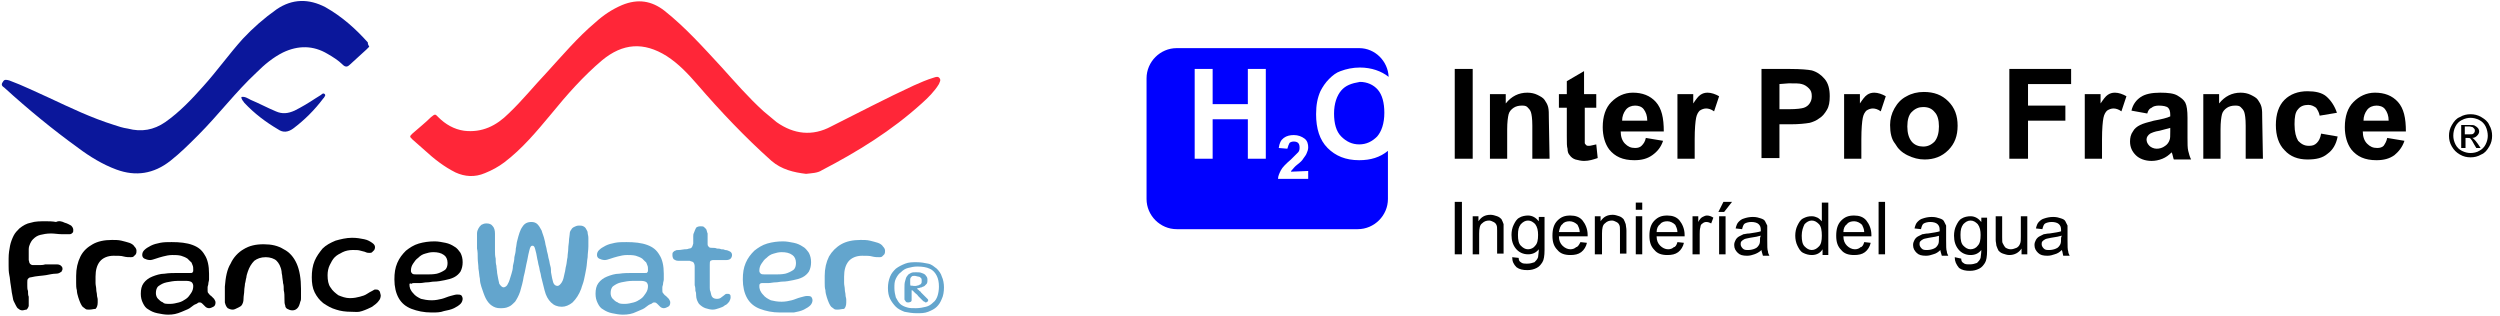
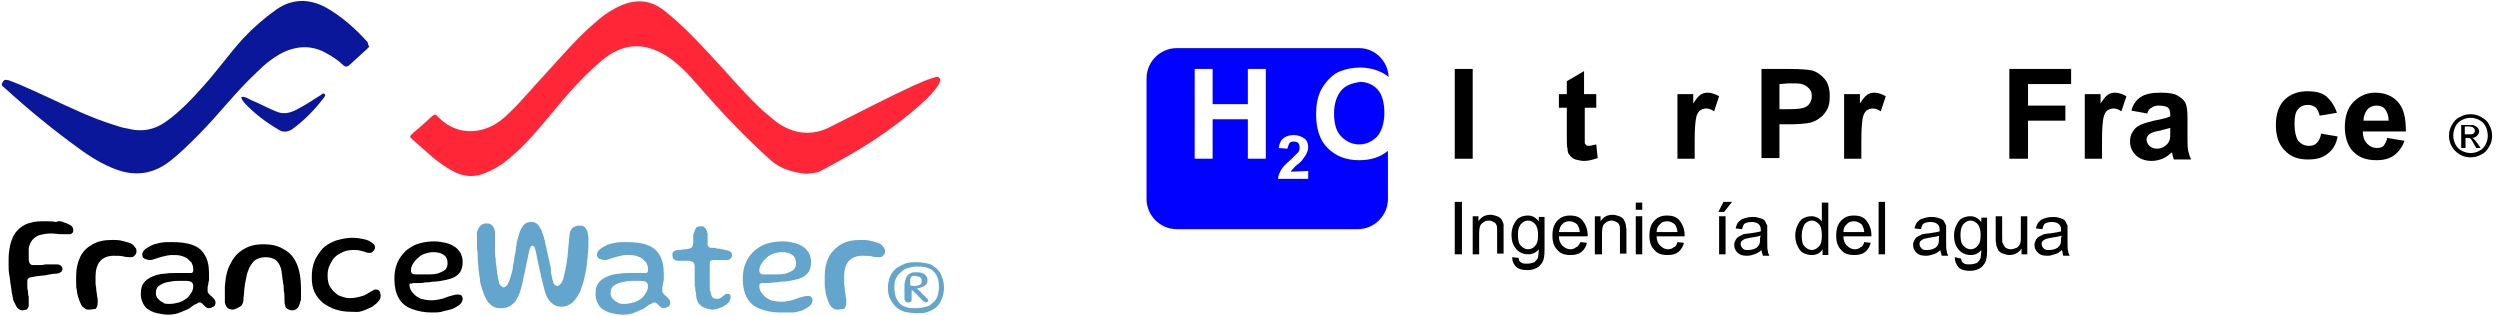
<svg xmlns="http://www.w3.org/2000/svg" version="1.1" id="Layer_1" x="0px" y="0px" viewBox="0 0 348 44" style="enable-background:new 0 0 348 44;" xml:space="preserve">
  <style type="text/css">
	.st0{fill:#0001FF;}
	.st1{fill:#63A5CD;}
	.st2{fill:#FF2638;}
	.st3{fill:#0B179B;}
</style>
  <g>
    <g>
      <path d="M202.5,22.1V9.6h2.5v12.5C205.1,22.1,202.5,22.1,202.5,22.1z" />
-       <path d="M215.7,22.1h-2.4v-4.6c0-1-0.1-1.6-0.2-1.9c-0.1-0.3-0.3-0.5-0.5-0.7c-0.2-0.2-0.5-0.2-0.8-0.2c-0.4,0-0.8,0.1-1.1,0.3    c-0.3,0.2-0.6,0.5-0.7,0.9c-0.1,0.4-0.2,1.1-0.2,2.1v4.1h-2.4v-9h2.2v1.3c0.8-1,1.8-1.5,3-1.5c0.5,0,1,0.1,1.4,0.3    c0.4,0.2,0.8,0.4,1,0.7c0.2,0.3,0.4,0.6,0.5,1c0.1,0.4,0.1,0.9,0.1,1.6L215.7,22.1L215.7,22.1z" />
      <path d="M222.2,13.1V15h-1.6v3.6c0,0.7,0,1.2,0,1.3c0,0.1,0.1,0.2,0.2,0.3c0.1,0.1,0.2,0.1,0.4,0.1c0.2,0,0.5-0.1,1-0.2l0.2,1.9    c-0.6,0.2-1.2,0.4-1.9,0.4c-0.4,0-0.8-0.1-1.2-0.2c-0.3-0.1-0.6-0.3-0.8-0.6c-0.2-0.2-0.3-0.5-0.3-0.9c-0.1-0.3-0.1-0.8-0.1-1.7    V15h-1.1v-1.9h1.1v-1.8l2.4-1.4v3.2H222.2z" />
-       <path d="M229.1,19.2l2.4,0.4c-0.3,0.9-0.8,1.5-1.5,2c-0.7,0.5-1.5,0.7-2.5,0.7c-1.6,0-2.7-0.5-3.5-1.5c-0.6-0.8-0.9-1.9-0.9-3.1    c0-1.5,0.4-2.7,1.2-3.5c0.8-0.8,1.8-1.3,3-1.3c1.3,0,2.4,0.4,3.2,1.3s1.1,2.2,1.1,4.1h-6c0,0.7,0.2,1.3,0.6,1.7    c0.4,0.4,0.8,0.6,1.4,0.6c0.4,0,0.7-0.1,0.9-0.3C228.8,20,229,19.7,229.1,19.2z M229.3,16.8c0-0.7-0.2-1.2-0.5-1.6    c-0.3-0.4-0.8-0.5-1.2-0.5c-0.5,0-1,0.2-1.3,0.6c-0.3,0.4-0.5,0.9-0.5,1.5H229.3z" />
      <path d="M235.9,22.1h-2.4v-9h2.2v1.3c0.4-0.6,0.7-1,1-1.2c0.3-0.2,0.6-0.3,1-0.3c0.5,0,1.1,0.2,1.6,0.5l-0.7,2.1    c-0.4-0.3-0.8-0.4-1.1-0.4c-0.3,0-0.6,0.1-0.9,0.3c-0.2,0.2-0.4,0.5-0.5,1c-0.1,0.5-0.2,1.5-0.2,3L235.9,22.1L235.9,22.1z" />
    </g>
    <g>
      <path d="M245.2,22.1V9.6h4c1.5,0,2.5,0.1,3,0.2c0.7,0.2,1.3,0.6,1.8,1.2c0.5,0.6,0.7,1.4,0.7,2.4c0,0.8-0.1,1.4-0.4,1.9    c-0.3,0.5-0.6,0.9-1.1,1.2c-0.4,0.3-0.9,0.5-1.3,0.6c-0.6,0.1-1.5,0.2-2.6,0.2h-1.6v4.7H245.2z M247.7,11.7v3.5h1.4    c1,0,1.7-0.1,2-0.2c0.3-0.1,0.6-0.3,0.8-0.6c0.2-0.3,0.3-0.6,0.3-1c0-0.5-0.1-0.8-0.4-1.1c-0.3-0.3-0.6-0.5-1-0.6    c-0.3-0.1-0.9-0.1-1.8-0.1L247.7,11.7L247.7,11.7z" />
      <path d="M259.1,22.1h-2.4v-9h2.2v1.3c0.4-0.6,0.7-1,1-1.2c0.3-0.2,0.6-0.3,1-0.3c0.5,0,1.1,0.2,1.6,0.5l-0.7,2.1    c-0.4-0.3-0.8-0.4-1.1-0.4c-0.3,0-0.6,0.1-0.9,0.3c-0.2,0.2-0.4,0.5-0.5,1c-0.1,0.5-0.2,1.5-0.2,3L259.1,22.1L259.1,22.1z" />
-       <path d="M263.1,17.4c0-0.8,0.2-1.6,0.6-2.3c0.4-0.7,0.9-1.3,1.7-1.7c0.7-0.4,1.5-0.6,2.4-0.6c1.4,0,2.5,0.4,3.4,1.3    c0.9,0.9,1.3,2,1.3,3.4c0,1.4-0.4,2.5-1.3,3.4c-0.9,0.9-2,1.3-3.3,1.3c-0.8,0-1.6-0.2-2.4-0.6c-0.8-0.4-1.3-0.9-1.7-1.6    C263.3,19.4,263.1,18.5,263.1,17.4z M265.5,17.6c0,0.9,0.2,1.6,0.6,2.1c0.4,0.5,1,0.7,1.6,0.7c0.6,0,1.1-0.2,1.6-0.7    c0.4-0.5,0.6-1.2,0.6-2.1c0-0.9-0.2-1.6-0.6-2c-0.4-0.5-0.9-0.7-1.6-0.7c-0.6,0-1.1,0.2-1.6,0.7C265.7,16,265.5,16.7,265.5,17.6z" />
    </g>
    <g>
      <path d="M279.7,22.1V9.6h8.6v2.1h-6v3h5.2v2.1h-5.2v5.3H279.7z" />
      <path d="M292.6,22.1h-2.4v-9h2.2v1.3c0.4-0.6,0.7-1,1-1.2c0.3-0.2,0.6-0.3,1-0.3c0.5,0,1.1,0.2,1.6,0.5l-0.7,2.1    c-0.4-0.3-0.8-0.4-1.1-0.4c-0.3,0-0.6,0.1-0.9,0.3c-0.2,0.2-0.4,0.5-0.5,1s-0.2,1.5-0.2,3L292.6,22.1L292.6,22.1z" />
      <path d="M298.9,15.8l-2.2-0.4c0.2-0.9,0.7-1.5,1.3-1.9c0.6-0.4,1.5-0.6,2.7-0.6c1.1,0,1.9,0.1,2.4,0.4c0.5,0.3,0.9,0.6,1.1,1    c0.2,0.4,0.3,1.1,0.3,2.1l0,2.8c0,0.8,0,1.4,0.1,1.8c0.1,0.4,0.2,0.8,0.4,1.2h-2.4c-0.1-0.2-0.1-0.4-0.2-0.7    c0-0.1-0.1-0.2-0.1-0.3c-0.4,0.4-0.8,0.7-1.3,0.9c-0.5,0.2-1,0.3-1.5,0.3c-0.9,0-1.7-0.3-2.2-0.8c-0.5-0.5-0.8-1.1-0.8-1.9    c0-0.5,0.1-1,0.4-1.4c0.2-0.4,0.6-0.7,1-0.9c0.4-0.2,1.1-0.4,1.9-0.6c1.1-0.2,1.9-0.4,2.3-0.6V16c0-0.5-0.1-0.8-0.3-1    c-0.2-0.2-0.7-0.3-1.3-0.3c-0.4,0-0.8,0.1-1,0.3C299.2,15.1,299,15.4,298.9,15.8z M302.1,17.8c-0.3,0.1-0.8,0.2-1.5,0.4    c-0.7,0.1-1.1,0.3-1.3,0.4c-0.3,0.2-0.5,0.5-0.5,0.8c0,0.3,0.1,0.6,0.4,0.9c0.2,0.2,0.6,0.4,1,0.4c0.4,0,0.8-0.1,1.2-0.4    c0.3-0.2,0.5-0.5,0.6-0.8c0.1-0.2,0.1-0.6,0.1-1.2L302.1,17.8L302.1,17.8z" />
-       <path d="M315,22.1h-2.4v-4.6c0-1-0.1-1.6-0.2-1.9c-0.1-0.3-0.3-0.5-0.5-0.7c-0.2-0.2-0.5-0.2-0.8-0.2c-0.4,0-0.8,0.1-1.1,0.3    c-0.3,0.2-0.6,0.5-0.7,0.9c-0.1,0.4-0.2,1.1-0.2,2.1v4.1h-2.4v-9h2.2v1.3c0.8-1,1.8-1.5,3-1.5c0.5,0,1,0.1,1.4,0.3    c0.4,0.2,0.8,0.4,1,0.7c0.2,0.3,0.4,0.6,0.5,1c0.1,0.4,0.1,0.9,0.1,1.6L315,22.1L315,22.1z" />
      <path d="M325.3,15.7l-2.4,0.4c-0.1-0.5-0.3-0.8-0.5-1.1c-0.3-0.2-0.6-0.4-1.1-0.4c-0.6,0-1.1,0.2-1.4,0.6    c-0.4,0.4-0.5,1.1-0.5,2.1c0,1.1,0.2,1.8,0.5,2.3c0.4,0.4,0.8,0.7,1.5,0.7c0.5,0,0.8-0.1,1.1-0.4c0.3-0.3,0.5-0.7,0.6-1.3l2.3,0.4    c-0.2,1.1-0.7,1.9-1.4,2.4c-0.7,0.6-1.6,0.8-2.8,0.8c-1.3,0-2.4-0.4-3.2-1.3c-0.8-0.8-1.2-2-1.2-3.5c0-1.5,0.4-2.7,1.2-3.5    c0.8-0.8,1.9-1.2,3.2-1.2c1.1,0,2,0.2,2.6,0.7C324.5,14,325,14.8,325.3,15.7z" />
      <path d="M332.3,19.2l2.4,0.4c-0.3,0.9-0.8,1.5-1.4,2c-0.7,0.5-1.5,0.7-2.5,0.7c-1.6,0-2.7-0.5-3.5-1.5c-0.6-0.8-0.9-1.9-0.9-3.1    c0-1.5,0.4-2.7,1.2-3.5c0.8-0.8,1.8-1.3,3-1.3c1.3,0,2.4,0.4,3.2,1.3c0.8,0.9,1.1,2.2,1.1,4.1h-6c0,0.7,0.2,1.3,0.6,1.7    c0.4,0.4,0.8,0.6,1.4,0.6c0.4,0,0.7-0.1,0.9-0.3C332,20,332.2,19.7,332.3,19.2z M332.5,16.8c0-0.7-0.2-1.2-0.5-1.6    c-0.3-0.4-0.8-0.5-1.2-0.5c-0.5,0-1,0.2-1.3,0.6c-0.3,0.4-0.5,0.9-0.5,1.5H332.5z" />
    </g>
  </g>
  <g>
    <path d="M202.5,35.4v-7.3h1v7.3H202.5z" />
    <path d="M205,35.4v-5.3h0.8v0.7c0.4-0.6,0.9-0.9,1.7-0.9c0.3,0,0.6,0.1,0.9,0.2c0.3,0.1,0.5,0.3,0.6,0.4c0.1,0.2,0.2,0.4,0.3,0.7   c0,0.2,0,0.5,0,0.9v3.2h-0.9v-3.2c0-0.4,0-0.6-0.1-0.8c-0.1-0.2-0.2-0.3-0.4-0.4c-0.2-0.1-0.4-0.2-0.6-0.2c-0.4,0-0.7,0.1-1,0.4   c-0.3,0.2-0.4,0.7-0.4,1.4v2.9L205,35.4L205,35.4z" />
    <path d="M210.5,35.8l0.9,0.1c0,0.3,0.1,0.5,0.3,0.6c0.2,0.2,0.5,0.2,0.9,0.2c0.4,0,0.7-0.1,1-0.2c0.2-0.2,0.4-0.4,0.5-0.7   c0-0.2,0.1-0.6,0.1-1.1c-0.4,0.5-0.9,0.7-1.5,0.7c-0.7,0-1.3-0.3-1.7-0.8c-0.4-0.5-0.6-1.1-0.6-1.9c0-0.5,0.1-1,0.3-1.4   c0.2-0.4,0.4-0.8,0.8-1c0.3-0.2,0.8-0.3,1.2-0.3c0.6,0,1.1,0.3,1.5,0.8v-0.6h0.8v4.6c0,0.8-0.1,1.4-0.3,1.7   c-0.2,0.3-0.4,0.6-0.8,0.8c-0.4,0.2-0.8,0.3-1.3,0.3c-0.6,0-1.1-0.1-1.5-0.4C210.7,36.8,210.5,36.4,210.5,35.8z M211.3,32.7   c0,0.7,0.1,1.2,0.4,1.5c0.3,0.3,0.6,0.5,1,0.5c0.4,0,0.8-0.2,1-0.5c0.3-0.3,0.4-0.8,0.4-1.5c0-0.6-0.1-1.1-0.4-1.5   c-0.3-0.3-0.6-0.5-1-0.5c-0.4,0-0.7,0.2-1,0.5C211.4,31.6,211.3,32,211.3,32.7z" />
    <path d="M220,33.7l0.9,0.1c-0.1,0.5-0.4,1-0.8,1.3c-0.4,0.3-0.9,0.4-1.5,0.4c-0.8,0-1.4-0.2-1.8-0.7c-0.5-0.5-0.7-1.1-0.7-2   c0-0.9,0.2-1.6,0.7-2.1c0.5-0.5,1-0.7,1.8-0.7c0.7,0,1.3,0.2,1.7,0.7c0.4,0.5,0.7,1.2,0.7,2c0,0.1,0,0.1,0,0.2H217   c0,0.6,0.2,1,0.5,1.3c0.3,0.3,0.7,0.5,1.1,0.5c0.3,0,0.6-0.1,0.8-0.3C219.6,34.4,219.8,34.1,220,33.7z M217,32.3h2.9   c0-0.4-0.2-0.8-0.3-1c-0.3-0.3-0.7-0.5-1.1-0.5c-0.4,0-0.8,0.1-1,0.4C217.2,31.4,217.1,31.8,217,32.3z" />
    <path d="M222,35.4v-5.3h0.8v0.7c0.4-0.6,0.9-0.9,1.7-0.9c0.3,0,0.6,0.1,0.9,0.2c0.3,0.1,0.5,0.3,0.6,0.4c0.1,0.2,0.2,0.4,0.3,0.7   c0,0.2,0.1,0.5,0.1,0.9v3.2h-0.9v-3.2c0-0.4,0-0.6-0.1-0.8c-0.1-0.2-0.2-0.3-0.4-0.4c-0.2-0.1-0.4-0.2-0.6-0.2   c-0.4,0-0.7,0.1-1,0.4c-0.3,0.2-0.4,0.7-0.4,1.4v2.9L222,35.4L222,35.4z" />
    <path d="M227.7,29.2v-1h0.9v1H227.7z M227.7,35.4v-5.3h0.9v5.3H227.7z" />
    <path d="M233.5,33.7l0.9,0.1c-0.1,0.5-0.4,1-0.8,1.3c-0.4,0.3-0.9,0.4-1.5,0.4c-0.8,0-1.4-0.2-1.8-0.7c-0.5-0.5-0.7-1.1-0.7-2   c0-0.9,0.2-1.6,0.7-2.1c0.5-0.5,1-0.7,1.8-0.7c0.7,0,1.3,0.2,1.7,0.7c0.4,0.5,0.7,1.2,0.7,2c0,0.1,0,0.1,0,0.2h-3.9   c0,0.6,0.2,1,0.5,1.3c0.3,0.3,0.7,0.5,1.1,0.5c0.3,0,0.6-0.1,0.8-0.3C233.2,34.4,233.4,34.1,233.5,33.7z M230.6,32.3h2.9   c0-0.4-0.2-0.8-0.3-1c-0.3-0.3-0.7-0.5-1.1-0.5c-0.4,0-0.8,0.1-1,0.4C230.8,31.4,230.6,31.8,230.6,32.3z" />
-     <path d="M235.6,35.4v-5.3h0.8v0.8c0.2-0.4,0.4-0.6,0.6-0.7c0.2-0.1,0.4-0.2,0.6-0.2c0.3,0,0.6,0.1,0.9,0.3l-0.3,0.8   c-0.2-0.1-0.4-0.2-0.7-0.2c-0.2,0-0.4,0.1-0.5,0.2c-0.2,0.1-0.3,0.3-0.3,0.5c-0.1,0.3-0.1,0.7-0.1,1v2.8   C236.5,35.4,235.6,35.4,235.6,35.4z" />
    <path d="M239.2,29.5l0.7-1.4h1.2l-1.1,1.4H239.2z M239.3,35.4v-5.3h0.9v5.3H239.3z" />
    <path d="M245.2,34.8c-0.3,0.3-0.7,0.5-1,0.6c-0.3,0.1-0.6,0.2-1,0.2c-0.6,0-1-0.1-1.3-0.4c-0.3-0.3-0.5-0.6-0.5-1.1   c0-0.3,0.1-0.5,0.2-0.7c0.1-0.2,0.3-0.4,0.5-0.5s0.4-0.2,0.6-0.3c0.2,0,0.4-0.1,0.8-0.1c0.7-0.1,1.3-0.2,1.6-0.3c0-0.1,0-0.2,0-0.2   c0-0.4-0.1-0.6-0.3-0.8c-0.2-0.2-0.6-0.3-1-0.3c-0.4,0-0.7,0.1-0.9,0.2c-0.2,0.1-0.3,0.4-0.4,0.8l-0.9-0.1c0.1-0.4,0.2-0.7,0.4-0.9   c0.2-0.2,0.4-0.4,0.8-0.5c0.3-0.1,0.7-0.2,1.2-0.2c0.5,0,0.8,0.1,1.1,0.2c0.3,0.1,0.5,0.2,0.6,0.4c0.1,0.2,0.2,0.4,0.3,0.6   c0,0.2,0,0.4,0,0.8v1.2c0,0.8,0,1.4,0.1,1.6c0,0.2,0.1,0.4,0.2,0.6h-0.9C245.3,35.2,245.2,35,245.2,34.8z M245.1,32.8   c-0.3,0.1-0.8,0.2-1.5,0.3c-0.4,0.1-0.6,0.1-0.8,0.2c-0.2,0.1-0.3,0.2-0.4,0.3c-0.1,0.1-0.1,0.3-0.1,0.4c0,0.2,0.1,0.4,0.3,0.6   c0.2,0.2,0.4,0.2,0.8,0.2c0.3,0,0.7-0.1,0.9-0.2c0.3-0.1,0.5-0.4,0.6-0.6c0.1-0.2,0.1-0.5,0.1-0.9L245.1,32.8L245.1,32.8z" />
    <path d="M253.7,35.4v-0.7c-0.3,0.5-0.8,0.8-1.5,0.8c-0.4,0-0.8-0.1-1.2-0.3c-0.4-0.2-0.6-0.6-0.8-1c-0.2-0.4-0.3-0.9-0.3-1.4   c0-0.5,0.1-1,0.3-1.4c0.2-0.4,0.4-0.8,0.8-1c0.4-0.2,0.7-0.3,1.2-0.3c0.3,0,0.6,0.1,0.8,0.2c0.2,0.1,0.4,0.3,0.6,0.5v-2.6h0.9v7.3   H253.7z M250.8,32.8c0,0.7,0.1,1.2,0.4,1.5c0.3,0.3,0.6,0.5,1,0.5c0.4,0,0.7-0.2,1-0.5c0.3-0.3,0.4-0.8,0.4-1.5   c0-0.7-0.1-1.3-0.4-1.6c-0.3-0.3-0.6-0.5-1-0.5c-0.4,0-0.7,0.2-1,0.5C251,31.6,250.8,32.1,250.8,32.8z" />
    <path d="M259.5,33.7l0.9,0.1c-0.1,0.5-0.4,1-0.8,1.3c-0.4,0.3-0.9,0.4-1.5,0.4c-0.8,0-1.4-0.2-1.8-0.7c-0.5-0.5-0.7-1.1-0.7-2   c0-0.9,0.2-1.6,0.7-2.1c0.5-0.5,1-0.7,1.8-0.7c0.7,0,1.3,0.2,1.7,0.7c0.4,0.5,0.7,1.2,0.7,2c0,0.1,0,0.1,0,0.2h-3.9   c0,0.6,0.2,1,0.5,1.3c0.3,0.3,0.7,0.5,1.1,0.5c0.3,0,0.6-0.1,0.8-0.3C259.2,34.4,259.4,34.1,259.5,33.7z M256.6,32.3h2.9   c0-0.4-0.2-0.8-0.3-1c-0.3-0.3-0.7-0.5-1.1-0.5c-0.4,0-0.8,0.1-1,0.4C256.8,31.4,256.6,31.8,256.6,32.3z" />
    <path d="M261.5,35.4v-7.3h0.9v7.3H261.5z" />
    <path d="M270.1,34.8c-0.3,0.3-0.6,0.5-1,0.6c-0.3,0.1-0.6,0.2-1,0.2c-0.6,0-1-0.1-1.3-0.4c-0.3-0.3-0.5-0.6-0.5-1.1   c0-0.3,0.1-0.5,0.2-0.7c0.1-0.2,0.3-0.4,0.5-0.5c0.2-0.1,0.4-0.2,0.6-0.3c0.2,0,0.4-0.1,0.8-0.1c0.7-0.1,1.3-0.2,1.6-0.3   c0-0.1,0-0.2,0-0.2c0-0.4-0.1-0.6-0.3-0.8c-0.2-0.2-0.6-0.3-1-0.3c-0.4,0-0.7,0.1-0.9,0.2c-0.2,0.1-0.3,0.4-0.4,0.8l-0.9-0.1   c0.1-0.4,0.2-0.7,0.4-0.9c0.2-0.2,0.4-0.4,0.8-0.5c0.3-0.1,0.7-0.2,1.2-0.2c0.5,0,0.8,0.1,1.1,0.2c0.3,0.1,0.5,0.2,0.6,0.4   c0.1,0.2,0.2,0.4,0.3,0.6c0,0.2,0,0.4,0,0.8v1.2c0,0.8,0,1.4,0.1,1.6c0,0.2,0.1,0.4,0.2,0.6h-0.9C270.2,35.2,270.1,35,270.1,34.8z    M270,32.8c-0.3,0.1-0.8,0.2-1.5,0.3c-0.4,0.1-0.6,0.1-0.8,0.2c-0.2,0.1-0.3,0.2-0.4,0.3c-0.1,0.1-0.1,0.3-0.1,0.4   c0,0.2,0.1,0.4,0.3,0.6c0.2,0.2,0.4,0.2,0.8,0.2c0.3,0,0.7-0.1,0.9-0.2c0.3-0.1,0.5-0.4,0.6-0.6c0.1-0.2,0.1-0.5,0.1-0.9V32.8z" />
    <path d="M272.1,35.8L273,36c0,0.3,0.1,0.5,0.3,0.6c0.2,0.2,0.5,0.2,0.9,0.2c0.4,0,0.7-0.1,1-0.2c0.2-0.2,0.4-0.4,0.5-0.7   c0-0.2,0.1-0.6,0.1-1.1c-0.4,0.5-0.9,0.7-1.5,0.7c-0.7,0-1.3-0.3-1.7-0.8c-0.4-0.5-0.6-1.1-0.6-1.9c0-0.5,0.1-1,0.3-1.4   c0.2-0.4,0.4-0.8,0.8-1c0.3-0.2,0.8-0.3,1.2-0.3c0.6,0,1.1,0.3,1.5,0.8v-0.6h0.8v4.6c0,0.8-0.1,1.4-0.3,1.7   c-0.2,0.3-0.4,0.6-0.8,0.8c-0.4,0.2-0.8,0.3-1.3,0.3c-0.6,0-1.1-0.1-1.5-0.4C272.3,36.8,272.1,36.4,272.1,35.8z M272.9,32.7   c0,0.7,0.1,1.2,0.4,1.5c0.3,0.3,0.6,0.5,1,0.5c0.4,0,0.8-0.2,1-0.5c0.3-0.3,0.4-0.8,0.4-1.5c0-0.6-0.1-1.1-0.4-1.5   c-0.3-0.3-0.6-0.5-1-0.5c-0.4,0-0.7,0.2-1,0.5C273,31.6,272.9,32,272.9,32.7z" />
    <path d="M281.4,35.4v-0.8c-0.4,0.6-1,0.9-1.7,0.9c-0.3,0-0.6-0.1-0.9-0.2c-0.3-0.1-0.5-0.3-0.6-0.4c-0.1-0.2-0.2-0.4-0.3-0.7   c0-0.2-0.1-0.5-0.1-0.8v-3.3h0.9v2.9c0,0.5,0,0.8,0.1,0.9c0.1,0.2,0.2,0.4,0.4,0.6c0.2,0.1,0.4,0.2,0.7,0.2c0.3,0,0.5-0.1,0.8-0.2   c0.2-0.1,0.4-0.3,0.5-0.6c0.1-0.2,0.1-0.6,0.1-1v-2.8h0.9v5.3H281.4z" />
    <path d="M287,34.8c-0.3,0.3-0.6,0.5-1,0.6c-0.3,0.1-0.6,0.2-1,0.2c-0.6,0-1-0.1-1.3-0.4c-0.3-0.3-0.5-0.6-0.5-1.1   c0-0.3,0.1-0.5,0.2-0.7c0.1-0.2,0.3-0.4,0.5-0.5c0.2-0.1,0.4-0.2,0.6-0.3c0.2,0,0.4-0.1,0.8-0.1c0.7-0.1,1.3-0.2,1.6-0.3   c0-0.1,0-0.2,0-0.2c0-0.4-0.1-0.6-0.3-0.8c-0.2-0.2-0.6-0.3-1-0.3c-0.4,0-0.7,0.1-0.9,0.2c-0.2,0.1-0.3,0.4-0.4,0.8l-0.9-0.1   c0.1-0.4,0.2-0.7,0.4-0.9c0.2-0.2,0.4-0.4,0.8-0.5c0.3-0.1,0.7-0.2,1.2-0.2c0.5,0,0.8,0.1,1.1,0.2c0.3,0.1,0.5,0.2,0.6,0.4   c0.1,0.2,0.2,0.4,0.3,0.6c0,0.2,0,0.4,0,0.8v1.2c0,0.8,0,1.4,0.1,1.6c0,0.2,0.1,0.4,0.2,0.6h-0.9C287.1,35.2,287.1,35,287,34.8z    M287,32.8c-0.3,0.1-0.8,0.2-1.5,0.3c-0.4,0.1-0.6,0.1-0.8,0.2c-0.2,0.1-0.3,0.2-0.4,0.3c-0.1,0.1-0.1,0.3-0.1,0.4   c0,0.2,0.1,0.4,0.3,0.6c0.2,0.2,0.4,0.2,0.8,0.2c0.3,0,0.7-0.1,0.9-0.2c0.3-0.1,0.5-0.4,0.6-0.6c0.1-0.2,0.1-0.5,0.1-0.9L287,32.8   L287,32.8z" />
  </g>
  <g>
    <path class="st0" d="M186.7,12.6c-0.6,0.7-1,1.8-1,3.2c0,1.4,0.3,2.5,1,3.2c0.7,0.7,1.5,1.1,2.5,1.1s1.8-0.4,2.5-1.1   c0.6-0.7,1-1.8,1-3.3c0-1.4-0.3-2.5-0.9-3.2c-0.6-0.7-1.5-1.1-2.5-1.1C188.1,11.6,187.3,11.9,186.7,12.6z" />
    <path class="st0" d="M189.2,22.3c-1.9,0-3.3-0.6-4.4-1.7c-1.1-1.1-1.6-2.7-1.6-4.7c0-1.3,0.2-2.3,0.6-3.2c0.3-0.6,0.7-1.2,1.2-1.7   s1-0.9,1.6-1.1c0.8-0.3,1.7-0.5,2.7-0.5c1.6,0,3,0.5,4,1.3c-0.1-2.2-1.9-4-4.1-4h-25.4c-2.3,0-4.2,1.9-4.2,4.2v16.8   c0,2.3,1.9,4.2,4.2,4.2H189c2.3,0,4.2-1.9,4.2-4.2V21C192.1,21.9,190.8,22.3,189.2,22.3z M176.2,22.1h-2.5v-5.5h-4.9v5.5h-2.5V9.6   h2.5v4.9h4.9V9.6h2.5V22.1z M182.1,23.8v1.1h-4.2c0-0.4,0.2-0.8,0.4-1.2c0.2-0.4,0.7-0.9,1.4-1.5c0.5-0.5,0.9-0.9,1-1   c0.2-0.2,0.2-0.5,0.2-0.7c0-0.3-0.1-0.5-0.2-0.6c-0.1-0.1-0.3-0.2-0.6-0.2c-0.3,0-0.5,0.1-0.6,0.2c-0.1,0.2-0.2,0.4-0.3,0.8   l-1.2-0.1c0.1-0.7,0.3-1.1,0.7-1.4c0.4-0.3,0.9-0.4,1.4-0.4c0.6,0,1.1,0.2,1.5,0.5c0.4,0.3,0.5,0.8,0.5,1.2c0,0.3-0.1,0.6-0.2,0.8   c-0.1,0.3-0.3,0.5-0.5,0.8c-0.1,0.2-0.4,0.5-0.8,0.8c-0.4,0.3-0.6,0.6-0.7,0.7c-0.1,0.1-0.2,0.2-0.2,0.3L182.1,23.8L182.1,23.8z" />
  </g>
  <g>
    <path d="M343.9,15.9c0.5,0,1,0.1,1.5,0.4c0.5,0.3,0.9,0.6,1.1,1.1c0.3,0.5,0.4,1,0.4,1.5c0,0.5-0.1,1-0.4,1.5   c-0.3,0.5-0.6,0.9-1.1,1.1c-0.5,0.3-1,0.4-1.5,0.4c-0.5,0-1-0.1-1.5-0.4c-0.5-0.3-0.8-0.6-1.1-1.1c-0.3-0.5-0.4-1-0.4-1.5   c0-0.5,0.1-1,0.4-1.5c0.3-0.5,0.6-0.9,1.1-1.1C342.9,16,343.4,15.9,343.9,15.9z M343.9,16.4c-0.4,0-0.8,0.1-1.2,0.3   c-0.4,0.2-0.7,0.5-0.9,0.9c-0.2,0.4-0.3,0.8-0.3,1.3c0,0.4,0.1,0.8,0.3,1.2c0.2,0.4,0.5,0.7,0.9,0.9c0.4,0.2,0.8,0.3,1.2,0.3   c0.4,0,0.9-0.1,1.2-0.3c0.4-0.2,0.7-0.5,0.9-0.9c0.2-0.4,0.3-0.8,0.3-1.2c0-0.4-0.1-0.9-0.3-1.3c-0.2-0.4-0.5-0.7-0.9-0.9   S344.3,16.4,343.9,16.4z M342.6,20.6v-3.2h1.1c0.4,0,0.7,0,0.8,0.1c0.2,0.1,0.3,0.2,0.4,0.3c0.1,0.1,0.2,0.3,0.2,0.5   c0,0.2-0.1,0.4-0.3,0.6c-0.2,0.2-0.4,0.3-0.7,0.3c0.1,0,0.2,0.1,0.3,0.2c0.1,0.1,0.3,0.3,0.5,0.6l0.4,0.6h-0.6l-0.3-0.5   c-0.2-0.4-0.4-0.7-0.5-0.8c-0.1-0.1-0.2-0.1-0.4-0.1h-0.3v1.4L342.6,20.6L342.6,20.6z M343.1,18.7h0.6c0.3,0,0.5,0,0.6-0.1   c0.1-0.1,0.2-0.2,0.2-0.4c0-0.1,0-0.2-0.1-0.3c-0.1-0.1-0.1-0.1-0.2-0.2c-0.1,0-0.3-0.1-0.5-0.1h-0.6L343.1,18.7L343.1,18.7z" />
  </g>
  <g>
    <path d="M3.1,43.2c-0.2,0-0.4-0.1-0.5-0.2c-0.2-0.1-0.3-0.3-0.4-0.5c-0.1-0.2-0.2-0.4-0.3-0.6c-0.1-0.2-0.1-0.5-0.2-0.9   c-0.1-0.4-0.1-0.8-0.2-1.3c-0.1-0.5-0.1-1-0.2-1.4c-0.1-0.5-0.1-0.9-0.1-1.3c0-0.4,0-0.8,0-1c0-0.7,0.1-1.3,0.2-1.8   c0.1-0.5,0.3-1,0.5-1.4c0.2-0.4,0.5-0.7,0.8-1c0.5-0.4,1-0.7,1.6-0.8c0.6-0.2,1.3-0.2,2.1-0.2c0.4,0,0.9,0,1.4,0.1   C8.2,30.7,8.6,30.8,9,31c0.4,0.1,0.7,0.3,0.9,0.4c0.2,0.2,0.3,0.4,0.3,0.6c0,0.2,0,0.3-0.1,0.4c-0.1,0.1-0.2,0.2-0.4,0.2   c-0.3,0-0.6,0-1.1,0c-0.5,0-1-0.1-1.5-0.1c-0.6,0-1.1,0.1-1.5,0.2c-0.4,0.1-0.7,0.3-1,0.6c-0.2,0.2-0.3,0.4-0.4,0.6   c-0.1,0.2-0.2,0.5-0.2,0.8C4,35,4,35.3,4,35.7c0,0.2,0,0.3,0,0.5c0,0.1,0.1,0.3,0.1,0.4c0.1,0.1,0.1,0.2,0.2,0.2   c0.1,0.1,0.2,0.1,0.3,0.1c0.2,0,0.5,0,0.8,0c0.3,0,0.6,0,0.9-0.1c0.3,0,0.6,0,0.9,0c0.3,0,0.5,0,0.7,0c0.3,0,0.5,0.1,0.6,0.2   c0.1,0.1,0.2,0.2,0.2,0.4c0,0.1,0,0.2-0.1,0.3c0,0.1-0.1,0.2-0.2,0.2c-0.1,0.1-0.3,0.2-0.7,0.2c-0.3,0-0.8,0.1-1.3,0.2   c-0.6,0.1-1.3,0.1-2.1,0.3c-0.2,0-0.3,0.1-0.4,0.2c-0.1,0.1-0.1,0.3-0.1,0.5c0,0.1,0,0.2,0,0.5c0,0.2,0,0.5,0.1,0.7   c0,0.3,0,0.6,0.1,0.8c0,0.3,0,0.5,0,0.8c0,0.2,0,0.4,0,0.5c-0.1,0.3-0.2,0.4-0.3,0.5C3.5,43.1,3.3,43.2,3.1,43.2z" />
    <path d="M12.4,43.1c-0.2,0-0.4,0-0.5-0.1c-0.1-0.1-0.3-0.2-0.4-0.3c-0.1-0.1-0.2-0.3-0.3-0.5c-0.1-0.2-0.2-0.5-0.3-0.8   c-0.1-0.3-0.2-0.7-0.2-1c-0.1-0.3-0.1-0.7-0.1-1c0-0.3,0-0.7,0-1c0-1,0.2-1.9,0.6-2.7s1-1.3,1.7-1.7c0.7-0.4,1.6-0.6,2.7-0.6   c0.4,0,0.9,0,1.3,0.1c0.4,0.1,0.8,0.2,1.1,0.3c0.3,0.1,0.6,0.3,0.7,0.5c0.2,0.2,0.3,0.4,0.3,0.6c0,0.2,0,0.3-0.1,0.5   c-0.1,0.1-0.2,0.2-0.3,0.3c-0.1,0.1-0.3,0.1-0.4,0.1c-0.3,0-0.6,0-1-0.1c-0.3-0.1-0.8-0.1-1.4-0.1c-0.8,0-1.5,0.3-1.9,0.8   c-0.4,0.5-0.6,1.2-0.6,2.1c0,0.3,0,0.6,0,0.9c0,0.3,0.1,0.6,0.1,0.9c0,0.3,0.1,0.5,0.1,0.8c0,0.2,0.1,0.4,0.1,0.6   c0,0.2,0,0.3,0,0.4c0,0.4-0.1,0.7-0.3,0.9C13,43,12.8,43.1,12.4,43.1z" />
    <path d="M23.4,43.8c-0.5,0-1-0.1-1.5-0.2c-0.5-0.1-0.9-0.3-1.2-0.5c-0.4-0.2-0.6-0.5-0.8-0.9c-0.2-0.4-0.3-0.8-0.3-1.3   c0-0.6,0.1-1.1,0.4-1.5c0.3-0.4,0.7-0.7,1.2-0.9c0.5-0.2,1.1-0.4,1.7-0.4c0.6-0.1,1.3-0.1,1.9-0.1c0.2,0,0.4,0,0.6,0   c0.2,0,0.4,0,0.6,0c0.2,0,0.3,0,0.5,0c0.2,0,0.3,0,0.3-0.1c0.1-0.1,0.1-0.1,0.1-0.3c0-0.3,0-0.5-0.1-0.7c-0.1-0.2-0.1-0.4-0.3-0.5   c-0.1-0.1-0.3-0.3-0.4-0.4c-0.3-0.2-0.6-0.3-0.9-0.4c-0.4-0.1-0.8-0.1-1.2-0.1c-0.5,0-0.9,0.1-1.3,0.2c-0.4,0.1-0.7,0.2-1,0.3   c-0.3,0.1-0.6,0.2-0.8,0.2c-0.3,0-0.6-0.1-0.8-0.2c-0.2-0.1-0.3-0.3-0.3-0.5c0-0.3,0.1-0.5,0.3-0.7c0.2-0.2,0.5-0.4,0.9-0.6   c0.4-0.2,0.8-0.3,1.3-0.4c0.5-0.1,1-0.1,1.6-0.1c1.1,0,2.1,0.1,2.9,0.4c0.8,0.3,1.3,0.7,1.7,1.4c0.4,0.6,0.6,1.5,0.6,2.6   c0,0.3,0,0.6,0,0.8c0,0.2-0.1,0.4-0.1,0.6c0,0.2-0.1,0.3-0.1,0.5c0,0.1,0,0.2,0,0.4c0,0.2,0,0.3,0.1,0.4c0.1,0.1,0.2,0.3,0.4,0.4   c0.1,0.1,0.3,0.3,0.4,0.4c0.1,0.2,0.2,0.3,0.2,0.5c0,0.3-0.1,0.5-0.3,0.6c-0.2,0.1-0.4,0.2-0.6,0.2c-0.2,0-0.4-0.1-0.5-0.2   c-0.1-0.1-0.3-0.3-0.4-0.4c-0.1-0.1-0.2-0.2-0.4-0.2c-0.1,0-0.2,0-0.3,0.1c-0.1,0.1-0.2,0.1-0.4,0.2c-0.2,0.1-0.4,0.3-0.7,0.5   c-0.3,0.2-0.7,0.3-1.1,0.5C24.6,43.7,24.1,43.8,23.4,43.8z M23.7,42.3c0.4,0,0.8-0.1,1.2-0.2c0.4-0.1,0.7-0.3,1-0.5   s0.5-0.5,0.7-0.8c0.2-0.3,0.3-0.6,0.3-1c0-0.2-0.1-0.4-0.2-0.5c-0.1-0.1-0.4-0.2-0.7-0.2c-0.3,0-0.8,0-1.3,0c-0.5,0-1,0.1-1.5,0.2   c-0.5,0.1-0.8,0.3-1.1,0.5c-0.3,0.2-0.4,0.6-0.4,1c0,0.3,0.1,0.6,0.3,0.8c0.2,0.2,0.4,0.4,0.7,0.5C22.8,42.3,23.2,42.3,23.7,42.3z" />
    <path d="M32.4,43.1c-0.3,0-0.5-0.1-0.7-0.2c-0.2-0.2-0.3-0.4-0.4-0.8c0-0.2,0-0.4,0-0.6c0-0.2,0-0.5,0-0.7c0-0.3,0-0.6,0-0.9   c0.1-1.3,0.3-2.4,0.8-3.2c0.4-0.9,1.1-1.6,1.8-2c0.8-0.5,1.7-0.7,2.8-0.7c1.1,0,2,0.2,2.8,0.7c0.8,0.4,1.4,1.1,1.8,2   c0.4,0.9,0.6,2.1,0.6,3.5c0,0.3,0,0.5,0,0.7c0,0.2,0,0.4,0,0.6c0,0.2,0,0.3-0.1,0.5c-0.1,0.4-0.2,0.7-0.4,0.9   c-0.2,0.2-0.4,0.3-0.7,0.3c-0.3,0-0.5-0.1-0.7-0.2c-0.2-0.1-0.3-0.3-0.3-0.5c-0.1-0.2-0.1-0.5-0.1-0.8c0-0.5,0-0.9-0.1-1.3   c0-0.4,0-0.7-0.1-1c0-0.3-0.1-0.6-0.1-0.8c0-0.3-0.1-0.5-0.1-0.8c-0.1-0.7-0.4-1.2-0.7-1.5c-0.3-0.3-0.9-0.5-1.5-0.5   c-0.7,0-1.2,0.2-1.6,0.5c-0.4,0.4-0.7,0.9-0.9,1.5c-0.1,0.3-0.2,0.6-0.2,0.8c-0.1,0.3-0.1,0.6-0.2,0.9c0,0.3-0.1,0.6-0.1,1   c0,0.3-0.1,0.7-0.1,1.1c0,0.4-0.1,0.6-0.2,0.8c-0.1,0.2-0.3,0.3-0.5,0.4C32.8,43,32.6,43.1,32.4,43.1z" />
    <path d="M48.9,43.4c-0.8,0-1.5-0.1-2.1-0.3c-0.7-0.2-1.2-0.5-1.8-0.9c-0.5-0.4-0.9-0.9-1.2-1.5c-0.3-0.6-0.4-1.3-0.4-2.1   c0-0.8,0.1-1.6,0.4-2.3c0.3-0.7,0.7-1.2,1.1-1.7c0.5-0.5,1.1-0.8,1.8-1.1c0.7-0.2,1.5-0.4,2.3-0.4c0.7,0,1.2,0.1,1.7,0.2   c0.5,0.1,0.8,0.3,1.1,0.5c0.3,0.2,0.4,0.4,0.4,0.6c0,0.1,0,0.2-0.1,0.4c-0.1,0.1-0.2,0.2-0.3,0.3c-0.1,0.1-0.2,0.1-0.4,0.1   c-0.1,0-0.3,0-0.5-0.1c-0.2-0.1-0.4-0.1-0.7-0.2c-0.3-0.1-0.6-0.1-1.1-0.1c-0.5,0-1,0.1-1.4,0.3c-0.4,0.2-0.8,0.4-1.1,0.7   c-0.3,0.3-0.5,0.7-0.7,1.1c-0.2,0.4-0.3,0.9-0.3,1.4c0,0.7,0.1,1.3,0.4,1.7c0.3,0.5,0.7,0.8,1.1,1.1c0.5,0.2,1,0.4,1.6,0.4   c0.6,0,1-0.1,1.4-0.2c0.4-0.1,0.7-0.2,1-0.4c0.3-0.2,0.5-0.3,0.7-0.4c0.2-0.1,0.3-0.2,0.4-0.2c0.2,0,0.4,0,0.5,0.1   c0.1,0.1,0.2,0.2,0.2,0.3c0,0.1,0.1,0.3,0.1,0.4c0,0.3-0.1,0.6-0.3,0.8c-0.2,0.3-0.5,0.5-0.9,0.8c-0.4,0.2-0.8,0.4-1.4,0.6   S49.6,43.4,48.9,43.4z" />
    <path d="M60.1,43.5c-1.1,0-2-0.2-2.8-0.5c-0.8-0.3-1.4-0.8-1.8-1.5c-0.4-0.7-0.6-1.6-0.6-2.6c0-0.9,0.1-1.6,0.4-2.3   c0.3-0.7,0.7-1.2,1.2-1.7c0.5-0.4,1.1-0.8,1.8-1c0.7-0.2,1.4-0.3,2.2-0.3c0.5,0,1,0.1,1.5,0.2c0.5,0.1,0.9,0.3,1.2,0.5   c0.4,0.2,0.6,0.5,0.9,0.9c0.2,0.4,0.3,0.8,0.3,1.3c0,0.5-0.1,0.9-0.3,1.3c-0.2,0.3-0.5,0.6-0.9,0.8c-0.4,0.2-0.8,0.3-1.3,0.4   c-0.5,0.1-1,0.2-1.5,0.2c-0.3,0-0.6,0.1-0.9,0.1c-0.4,0-0.7,0.1-1,0.1c-0.3,0-0.6,0-0.8,0c-0.2,0-0.3,0-0.4,0.1   C57,39.4,57,39.5,57,39.6c0,0.2,0,0.3,0.1,0.6c0.1,0.2,0.2,0.4,0.4,0.6c0.3,0.4,0.7,0.6,1.1,0.8c0.4,0.1,0.9,0.2,1.5,0.2   c0.5,0,1-0.1,1.4-0.2c0.4-0.1,0.8-0.3,1.2-0.4s0.7-0.2,0.9-0.2c0.3,0,0.4,0,0.6,0.1c0.1,0.1,0.2,0.3,0.2,0.5c0,0.2-0.1,0.5-0.3,0.7   c-0.2,0.2-0.5,0.4-0.9,0.6c-0.4,0.2-0.9,0.3-1.4,0.4C61.3,43.5,60.7,43.5,60.1,43.5z M59.3,38.2c0.5,0,1,0,1.5-0.1   c0.4-0.1,0.8-0.3,1.1-0.5c0.3-0.2,0.4-0.6,0.4-1c0-0.5-0.2-0.9-0.5-1.1c-0.4-0.3-0.9-0.4-1.5-0.4c-0.4,0-0.8,0.1-1.1,0.2   c-0.4,0.1-0.7,0.3-1,0.6c-0.3,0.2-0.5,0.5-0.7,0.8c-0.2,0.3-0.3,0.6-0.3,1c0,0.2,0.1,0.3,0.2,0.4c0.1,0.1,0.4,0.1,0.7,0.1   C58.4,38.2,58.8,38.2,59.3,38.2z" />
    <path class="st1" d="M69.6,42.9c-0.4,0-0.8-0.1-1.2-0.4c-0.3-0.2-0.6-0.6-0.8-1c-0.2-0.4-0.4-1-0.6-1.6c-0.1-0.3-0.2-0.7-0.2-1.1   c-0.1-0.4-0.1-0.9-0.2-1.4c0-0.5-0.1-1-0.1-1.4c0-0.5,0-1-0.1-1.4c0-0.5,0-0.9,0-1.3c0-0.3,0-0.5,0-0.8c0-0.3,0.1-0.5,0.2-0.7   c0.1-0.2,0.2-0.3,0.4-0.5c0.2-0.1,0.4-0.2,0.7-0.2c0.4,0,0.7,0.1,0.9,0.4c0.2,0.2,0.3,0.6,0.3,1c0,0.5,0,0.9,0,1.3   c0,0.4,0,0.8,0,1.1c0,0.4,0,0.7,0.1,1.1c0,0.3,0,0.7,0.1,1c0,0.3,0.1,0.7,0.1,1c0.1,0.6,0.2,1.1,0.3,1.5c0.2,0.3,0.4,0.5,0.6,0.5   s0.5-0.2,0.6-0.5c0.2-0.3,0.3-0.8,0.5-1.4c0.1-0.3,0.2-0.7,0.2-1.1c0.1-0.4,0.2-0.8,0.2-1.2c0.1-0.4,0.2-0.8,0.2-1.2   c0.1-0.4,0.1-0.8,0.2-1.1c0.2-0.8,0.4-1.5,0.7-1.9c0.3-0.5,0.7-0.7,1.3-0.7c0.3,0,0.6,0.1,0.8,0.3c0.2,0.2,0.4,0.5,0.6,0.9   c0.1,0.4,0.3,0.8,0.4,1.3c0.1,0.3,0.1,0.6,0.2,0.9c0.1,0.3,0.1,0.6,0.2,0.9c0.1,0.3,0.1,0.6,0.2,0.9c0.1,0.3,0.1,0.6,0.2,0.9   c0.1,0.3,0.1,0.6,0.1,0.9c0.1,0.6,0.2,1.1,0.3,1.4c0.1,0.3,0.3,0.5,0.6,0.5c0.2,0,0.4-0.2,0.6-0.5c0.2-0.3,0.3-0.8,0.4-1.3   c0.1-0.3,0.1-0.7,0.2-1c0.1-0.4,0.1-0.8,0.2-1.2c0-0.4,0.1-0.8,0.1-1.2c0-0.4,0.1-0.8,0.1-1.1c0-0.3,0.1-0.7,0.1-0.9   c0-0.3,0.1-0.5,0.2-0.6c0.1-0.2,0.2-0.3,0.4-0.4c0.2-0.1,0.4-0.2,0.7-0.2c0.2,0,0.4,0,0.6,0.1c0.2,0.1,0.3,0.2,0.4,0.4   c0.1,0.2,0.2,0.3,0.2,0.5c0,0.2,0.1,0.4,0.1,0.7c0,0.3,0,0.7,0,1.2c0,0.5-0.1,1-0.1,1.5c-0.1,0.5-0.1,1.1-0.2,1.6   c-0.1,0.5-0.2,1.1-0.3,1.5c-0.1,0.5-0.3,0.9-0.4,1.3c-0.3,0.8-0.7,1.4-1.2,1.9c-0.5,0.4-1,0.6-1.5,0.6c-0.6,0-1.1-0.2-1.5-0.6   c-0.4-0.4-0.7-0.9-0.9-1.7c-0.1-0.3-0.1-0.5-0.2-0.8c-0.1-0.3-0.1-0.5-0.2-0.8c-0.1-0.3-0.1-0.6-0.2-0.9c-0.1-0.3-0.1-0.6-0.2-0.9   c-0.1-0.3-0.1-0.6-0.2-0.9c-0.1-0.6-0.2-1.1-0.3-1.4c-0.1-0.4-0.2-0.5-0.4-0.5c-0.2,0-0.3,0.2-0.4,0.6c-0.1,0.4-0.2,0.8-0.3,1.4   c-0.2,0.8-0.3,1.6-0.5,2.3c-0.1,0.7-0.3,1.4-0.5,2.1c-0.2,0.6-0.5,1.1-0.7,1.4c-0.3,0.3-0.6,0.6-0.9,0.7   C70.4,42.9,70,42.9,69.6,42.9z" />
    <path class="st1" d="M86.7,43.8c-0.5,0-1-0.1-1.5-0.2c-0.5-0.1-0.9-0.3-1.2-0.5c-0.4-0.2-0.6-0.5-0.8-0.9c-0.2-0.4-0.3-0.8-0.3-1.3   c0-0.6,0.1-1.1,0.4-1.5c0.3-0.4,0.7-0.7,1.2-0.9c0.5-0.2,1.1-0.4,1.7-0.4c0.6-0.1,1.3-0.1,1.9-0.1c0.2,0,0.4,0,0.6,0   c0.2,0,0.4,0,0.6,0c0.2,0,0.3,0,0.5,0c0.2,0,0.3,0,0.3-0.1c0.1-0.1,0.1-0.1,0.1-0.3c0-0.3,0-0.5-0.1-0.7c-0.1-0.2-0.1-0.4-0.3-0.5   c-0.1-0.1-0.3-0.3-0.4-0.4c-0.3-0.2-0.6-0.3-0.9-0.4c-0.4-0.1-0.8-0.1-1.2-0.1c-0.5,0-0.9,0.1-1.3,0.2c-0.4,0.1-0.7,0.2-1,0.3   c-0.3,0.1-0.6,0.2-0.8,0.2c-0.3,0-0.6-0.1-0.8-0.2c-0.2-0.1-0.3-0.3-0.3-0.5c0-0.3,0.1-0.5,0.3-0.7c0.2-0.2,0.5-0.4,0.9-0.6   c0.4-0.2,0.8-0.3,1.3-0.4c0.5-0.1,1-0.1,1.6-0.1c1.1,0,2.1,0.1,2.9,0.4c0.8,0.3,1.3,0.7,1.7,1.4c0.4,0.6,0.6,1.5,0.6,2.6   c0,0.3,0,0.6,0,0.8c0,0.2-0.1,0.4-0.1,0.6c0,0.2-0.1,0.3-0.1,0.5s0,0.2,0,0.4c0,0.2,0,0.3,0.1,0.4c0.1,0.1,0.2,0.3,0.4,0.4   c0.1,0.1,0.3,0.3,0.4,0.4c0.1,0.2,0.2,0.3,0.2,0.5c0,0.3-0.1,0.5-0.3,0.6c-0.2,0.1-0.4,0.2-0.6,0.2c-0.2,0-0.4-0.1-0.5-0.2   c-0.1-0.1-0.3-0.3-0.4-0.4c-0.1-0.1-0.2-0.2-0.4-0.2c-0.1,0-0.2,0-0.3,0.1c-0.1,0.1-0.2,0.1-0.4,0.2c-0.2,0.1-0.4,0.3-0.7,0.5   c-0.3,0.2-0.7,0.3-1.1,0.5C88,43.7,87.4,43.8,86.7,43.8z M87,42.3c0.4,0,0.8-0.1,1.2-0.2c0.4-0.1,0.7-0.3,1-0.5s0.5-0.5,0.7-0.8   c0.2-0.3,0.3-0.6,0.3-1c0-0.2-0.1-0.4-0.2-0.5c-0.1-0.1-0.4-0.2-0.7-0.2c-0.3,0-0.8,0-1.3,0c-0.5,0-1,0.1-1.5,0.2   c-0.5,0.1-0.8,0.3-1.1,0.5c-0.3,0.2-0.4,0.6-0.4,1c0,0.3,0.1,0.6,0.3,0.8c0.2,0.2,0.4,0.4,0.7,0.5C86.2,42.3,86.6,42.3,87,42.3z" />
    <path class="st1" d="M99.2,43.1c-0.3,0-0.7-0.1-1-0.2c-0.3-0.1-0.6-0.3-0.9-0.6c-0.2-0.3-0.4-0.7-0.4-1.2c0-0.2,0-0.4-0.1-0.6   c0-0.2,0-0.5-0.1-0.8c0-0.3,0-0.6,0-0.8c0-0.3,0-0.6,0-0.9c0-0.3,0-0.6,0-0.9c0-0.3-0.1-0.5-0.2-0.6c-0.1-0.1-0.3-0.1-0.5-0.2   c-0.1,0-0.3,0-0.5,0c-0.2,0-0.4,0-0.6,0c-0.2,0-0.4,0-0.5,0c-0.3,0-0.4-0.1-0.6-0.2c-0.1-0.1-0.2-0.3-0.2-0.6c0-0.2,0-0.3,0.1-0.4   c0.1-0.1,0.2-0.2,0.3-0.2c0.1-0.1,0.3-0.1,0.5-0.1c0.3,0,0.6-0.1,0.8-0.1c0.2,0,0.4,0,0.6-0.1c0.2,0,0.4-0.1,0.4-0.2   c0.1-0.1,0.1-0.2,0.2-0.5c0-0.1,0-0.3,0-0.5c0-0.2,0-0.4,0-0.5c0-0.2,0-0.3,0.1-0.5c0.1-0.3,0.2-0.5,0.3-0.7   c0.1-0.1,0.3-0.2,0.6-0.2c0.2,0,0.4,0,0.5,0.1s0.2,0.2,0.3,0.3c0.1,0.2,0.1,0.4,0.2,0.6c0,0.2,0,0.4,0,0.5c0,0.2,0,0.3,0,0.4   c0,0.1,0,0.2,0,0.3c0,0.1,0,0.2,0,0.3c0,0.2,0.1,0.3,0.2,0.4c0.1,0.1,0.3,0.1,0.5,0.1c0.2,0,0.4,0,0.6,0.1c0.2,0,0.4,0,0.6,0.1   c0.2,0,0.4,0,0.5,0.1c0.3,0,0.5,0.1,0.7,0.2c0.2,0.1,0.3,0.3,0.3,0.5c0,0.2-0.1,0.4-0.2,0.5c-0.1,0.1-0.3,0.2-0.6,0.2   c-0.4,0-0.8,0-1.1,0c-0.3,0-0.6,0-0.8,0c-0.1,0-0.3,0.1-0.3,0.1c-0.1,0.1-0.1,0.3-0.1,0.6c0,0.2,0,0.5,0,0.8s0,0.5,0,0.8   c0,0.3,0,0.5,0,0.8c0,0.2,0,0.5,0,0.7c0,0.2,0,0.4,0.1,0.6c0.1,0.4,0.1,0.6,0.3,0.8c0.1,0.1,0.3,0.2,0.6,0.2c0.3,0,0.5-0.1,0.6-0.2   s0.3-0.2,0.4-0.3c0.1-0.1,0.2-0.2,0.4-0.2c0.2,0,0.3,0,0.4,0.1c0.1,0.1,0.1,0.2,0.1,0.4c0,0.2-0.1,0.4-0.2,0.6   c-0.2,0.2-0.3,0.4-0.6,0.5c-0.2,0.2-0.5,0.3-0.8,0.4C99.8,43,99.5,43.1,99.2,43.1z" />
    <path class="st1" d="M108.6,43.5c-1.1,0-2-0.2-2.8-0.5c-0.8-0.3-1.4-0.8-1.8-1.5c-0.4-0.7-0.6-1.6-0.6-2.6c0-0.9,0.1-1.6,0.4-2.3   c0.3-0.7,0.7-1.2,1.2-1.7c0.5-0.4,1.1-0.8,1.8-1c0.7-0.2,1.4-0.3,2.2-0.3c0.5,0,1,0.1,1.5,0.2c0.5,0.1,0.9,0.3,1.2,0.5   c0.4,0.2,0.6,0.5,0.9,0.9c0.2,0.4,0.3,0.8,0.3,1.3c0,0.5-0.1,0.9-0.3,1.3c-0.2,0.3-0.5,0.6-0.9,0.8c-0.4,0.2-0.8,0.3-1.3,0.4   s-1,0.2-1.5,0.2c-0.3,0-0.6,0.1-0.9,0.1c-0.4,0-0.7,0.1-1,0.1c-0.3,0-0.6,0-0.8,0c-0.2,0-0.3,0-0.4,0.1c-0.1,0.1-0.1,0.1-0.1,0.3   c0,0.2,0,0.3,0.1,0.6c0.1,0.2,0.2,0.4,0.4,0.6c0.3,0.4,0.7,0.6,1.1,0.8c0.4,0.1,0.9,0.2,1.5,0.2c0.5,0,1-0.1,1.4-0.2   c0.4-0.1,0.8-0.3,1.2-0.4s0.7-0.2,0.9-0.2c0.3,0,0.4,0,0.6,0.1c0.1,0.1,0.2,0.3,0.2,0.5c0,0.2-0.1,0.5-0.3,0.7   c-0.2,0.2-0.5,0.4-0.9,0.6c-0.4,0.2-0.9,0.3-1.4,0.4C109.8,43.5,109.2,43.5,108.6,43.5z M107.8,38.2c0.5,0,1,0,1.5-0.1   c0.4-0.1,0.8-0.3,1.1-0.5c0.3-0.2,0.4-0.6,0.4-1c0-0.5-0.2-0.9-0.5-1.1c-0.4-0.3-0.9-0.4-1.5-0.4c-0.4,0-0.8,0.1-1.1,0.2   c-0.4,0.1-0.7,0.3-1,0.6c-0.3,0.2-0.5,0.5-0.7,0.8c-0.2,0.3-0.3,0.6-0.3,1c0,0.2,0.1,0.3,0.2,0.4c0.1,0.1,0.4,0.1,0.7,0.1   C106.8,38.2,107.3,38.2,107.8,38.2z" />
    <path class="st1" d="M116.6,43.1c-0.2,0-0.4,0-0.5-0.1c-0.1-0.1-0.3-0.2-0.4-0.3c-0.1-0.1-0.2-0.3-0.3-0.5   c-0.1-0.2-0.2-0.5-0.3-0.8c-0.1-0.3-0.2-0.7-0.2-1c-0.1-0.3-0.1-0.7-0.1-1c0-0.3,0-0.7,0-1c0-1,0.2-1.9,0.6-2.7   c0.4-0.7,1-1.3,1.7-1.7c0.7-0.4,1.6-0.6,2.7-0.6c0.4,0,0.9,0,1.3,0.1c0.4,0.1,0.8,0.2,1.1,0.3c0.3,0.1,0.6,0.3,0.7,0.5   c0.2,0.2,0.3,0.4,0.3,0.6c0,0.2,0,0.3-0.1,0.5c-0.1,0.1-0.2,0.2-0.3,0.3c-0.1,0.1-0.3,0.1-0.4,0.1c-0.3,0-0.6,0-1-0.1   c-0.3-0.1-0.8-0.1-1.4-0.1c-0.8,0-1.5,0.3-1.9,0.8c-0.4,0.5-0.6,1.2-0.6,2.1c0,0.3,0,0.6,0,0.9c0,0.3,0.1,0.6,0.1,0.9   c0,0.3,0.1,0.5,0.1,0.8c0,0.2,0.1,0.4,0.1,0.6c0,0.2,0,0.3,0,0.4c0,0.4-0.1,0.7-0.3,0.9C117.2,43,116.9,43.1,116.6,43.1z" />
    <g>
      <g>
        <path class="st1" d="M127.6,43.6c-0.6,0-1.2-0.1-1.7-0.2c-0.5-0.2-0.9-0.4-1.2-0.7c-0.3-0.3-0.6-0.7-0.8-1.1     c-0.2-0.4-0.3-0.9-0.3-1.5c0-0.6,0.1-1.1,0.3-1.6s0.5-0.8,0.8-1.1c0.4-0.3,0.8-0.5,1.3-0.7c0.5-0.2,1-0.2,1.6-0.2     c0.6,0,1.1,0.1,1.6,0.2c0.5,0.1,0.8,0.4,1.2,0.7c0.3,0.3,0.6,0.7,0.7,1.1c0.2,0.4,0.3,1,0.3,1.5c0,0.6-0.1,1.2-0.3,1.6     c-0.2,0.5-0.4,0.8-0.7,1.1c-0.3,0.3-0.7,0.5-1.2,0.7C128.7,43.6,128.2,43.6,127.6,43.6z M127.5,42.9c0.5,0,1-0.1,1.4-0.2     c0.4-0.1,0.7-0.3,1-0.6c0.3-0.2,0.5-0.6,0.6-0.9s0.2-0.8,0.2-1.3c0-0.6-0.1-1.1-0.3-1.5c-0.2-0.4-0.5-0.8-1-1     c-0.4-0.2-1-0.3-1.7-0.3c-0.5,0-0.9,0.1-1.3,0.2c-0.4,0.1-0.7,0.3-1,0.6c-0.3,0.2-0.5,0.5-0.7,0.9c-0.2,0.4-0.2,0.8-0.2,1.3     c0,0.5,0.1,0.9,0.2,1.3c0.2,0.4,0.4,0.7,0.6,0.9s0.6,0.4,1,0.5C126.6,42.9,127,42.9,127.5,42.9z M126.4,42.1     c-0.1,0-0.2,0-0.3-0.1c-0.1-0.1-0.1-0.2-0.2-0.3c0-0.1,0-0.2,0-0.3c0-0.1,0-0.3,0-0.4c0-0.2,0-0.3,0-0.5c0-0.2,0-0.3,0-0.4     c0-0.4,0-0.7,0.1-1c0.1-0.3,0.1-0.5,0.3-0.7c0.1-0.2,0.3-0.3,0.5-0.4c0.2-0.1,0.4-0.1,0.7-0.1c0.3,0,0.6,0,0.8,0.1     c0.3,0.1,0.5,0.2,0.6,0.4c0.2,0.2,0.2,0.4,0.2,0.6c0,0.2,0,0.3-0.1,0.5c-0.1,0.1-0.2,0.2-0.3,0.3c-0.1,0.1-0.3,0.1-0.4,0.2     c-0.2,0-0.3,0.1-0.4,0.1c-0.1,0-0.1,0-0.2,0c0,0,0,0,0,0.1c0,0,0,0.1,0.1,0.1c0,0,0.1,0.1,0.2,0.2c0.1,0.1,0.2,0.1,0.2,0.2     c0.1,0.1,0.2,0.2,0.3,0.3c0.1,0.1,0.2,0.2,0.3,0.3c0.1,0.1,0.2,0.2,0.3,0.3c0.1,0.1,0.1,0.1,0.1,0.2c0,0.1,0,0.1-0.1,0.2     c-0.1,0-0.1,0.1-0.2,0.1c-0.1,0-0.1,0-0.2-0.1c-0.1,0-0.2-0.1-0.3-0.2c-0.1-0.1-0.2-0.2-0.3-0.3c-0.1-0.1-0.2-0.2-0.3-0.3     c-0.1-0.2-0.3-0.3-0.4-0.4c-0.1-0.1-0.2-0.2-0.3-0.3c-0.1-0.1-0.1-0.1-0.2-0.1c0,0,0,0,0,0.1c0,0,0,0.1,0,0.2c0,0.1,0,0.2,0,0.4     c0,0.1,0,0.1,0,0.2c0,0.1,0,0.2,0,0.2c0,0.1,0,0.2,0,0.2c0,0.1,0,0.1,0,0.1c0,0.1-0.1,0.2-0.1,0.2     C126.6,42.1,126.5,42.1,126.4,42.1z M127.2,39.8c0.1,0,0.2,0,0.3,0c0.1,0,0.3-0.1,0.4-0.1c0.1-0.1,0.3-0.1,0.3-0.2     c0.1-0.1,0.1-0.2,0.1-0.4c0-0.2,0-0.3-0.1-0.4c-0.1-0.1-0.2-0.2-0.4-0.2c-0.1,0-0.3-0.1-0.5-0.1c-0.2,0-0.3,0-0.4,0.1     c-0.1,0.1-0.2,0.2-0.2,0.4c0,0.1,0,0.2,0,0.3c0,0.1,0,0.2,0,0.3c0,0.1,0,0.2,0.1,0.3C126.9,39.7,127,39.8,127.2,39.8z" />
      </g>
    </g>
    <path class="st2" d="M112.2,24.2c-1.7-0.2-3.4-0.6-4.8-1.8c-3.7-3.3-7.1-6.9-10.3-10.6c-1.3-1.5-2.6-2.9-4.3-4   c-3.2-2-6.1-1.8-9,0.6c-2.6,2.2-4.9,4.8-7.1,7.5c-2,2.4-4,4.8-6.5,6.7c-0.8,0.6-1.7,1.1-2.7,1.5c-1.4,0.6-2.8,0.5-4.1-0.1   c-1.6-0.8-3-1.9-4.3-3.1c-0.6-0.5-1.1-1-1.7-1.5c-0.4-0.4-0.4-0.4,0-0.8c0.9-0.8,1.8-1.5,2.6-2.3c0.6-0.5,0.6-0.4,1,0   c1,1,2.2,1.7,3.6,1.9c2.5,0.3,4.5-0.7,6.2-2.4c1.9-1.8,3.5-3.8,5.3-5.7c2.2-2.4,4.3-4.9,6.8-7c1.1-1,2.3-1.8,3.7-2.4   c2.2-0.9,4.1-0.6,5.9,0.8c2.9,2.3,5.4,5.1,7.9,7.8c1.9,2.1,3.8,4.3,5.9,6.2c0.6,0.5,1.2,1,1.8,1.5c2.4,1.7,5,2,7.6,0.6   c3.8-1.9,7.6-3.9,11.5-5.7c0.9-0.4,1.8-0.8,2.8-1.1c0.3-0.1,0.6-0.2,0.8,0.1c0.2,0.3,0,0.5-0.1,0.8c-0.6,1-1.5,1.9-2.4,2.7   c-4.2,3.8-8.9,6.7-13.9,9.3C113.8,24.1,113,24.1,112.2,24.2z" />
    <path class="st3" d="M51.4,6.5c-0.1,0.1-0.3,0.3-0.4,0.4c-0.8,0.7-1.5,1.4-2.3,2.1c-0.3,0.3-0.6,0.4-1,0c-0.6-0.6-1.4-1.1-2.1-1.5   c-2-1.2-4.1-1.2-6.2-0.2C38,8,36.8,9,35.7,10.1c-2.9,2.7-5.3,5.9-8.1,8.7c-1.3,1.3-2.5,2.5-3.9,3.6c-2.3,1.8-4.8,2.2-7.5,1.2   c-1.9-0.7-3.7-1.8-5.3-3c-3.6-2.6-7-5.4-10.3-8.4c-0.3-0.2-0.5-0.4-0.2-0.8c0.2-0.4,0.5-0.3,0.9-0.2c1.9,0.7,3.7,1.6,5.5,2.4   c3,1.4,5.9,2.8,9.1,3.8c0.6,0.2,1.2,0.4,1.9,0.5c1.9,0.5,3.6,0.2,5.2-0.9c2-1.4,3.7-3.2,5.3-5c1.9-2.1,3.6-4.5,5.5-6.6   c1.4-1.5,3-2.9,4.7-4.1c2.2-1.5,4.5-1.5,6.8-0.3c2.3,1.3,4.2,3,5.9,4.9C51.2,6.2,51.3,6.3,51.4,6.5z" />
    <path class="st3" d="M33.6,13.5c0.5-0.1,0.9,0.2,1.3,0.4c1.2,0.5,2.3,1.1,3.5,1.6c0.9,0.4,1.7,0.3,2.6-0.1c1-0.5,2-1.1,2.9-1.7   c0.3-0.2,0.5-0.3,0.8-0.5c0.1-0.1,0.3-0.3,0.5-0.1c0.2,0.2-0.1,0.4-0.1,0.5c0,0-0.1,0.1-0.1,0.1c-1.2,1.6-2.6,3-4.2,4.2   c-0.7,0.5-1.4,0.6-2.1,0.1C37,17,35.4,15.8,34,14.3C33.9,14.1,33.6,13.9,33.6,13.5z" />
  </g>
</svg>